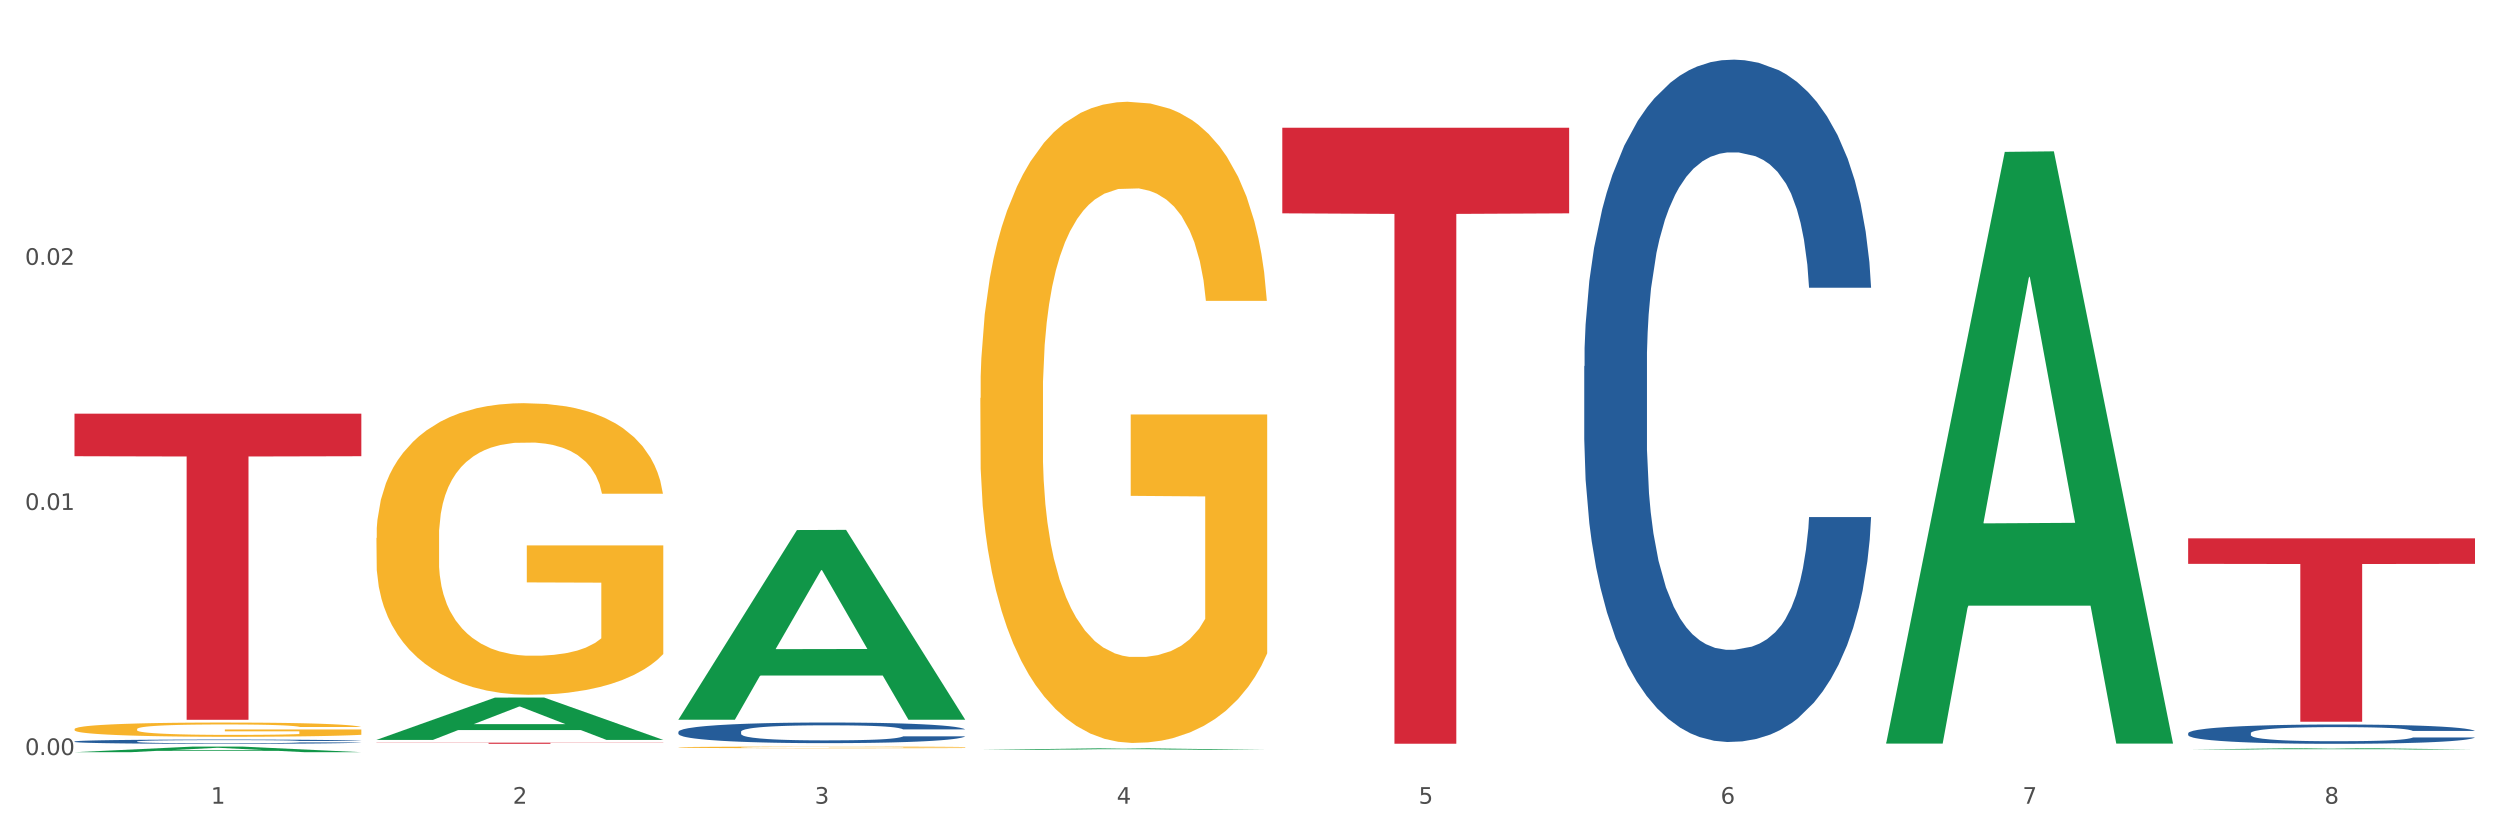
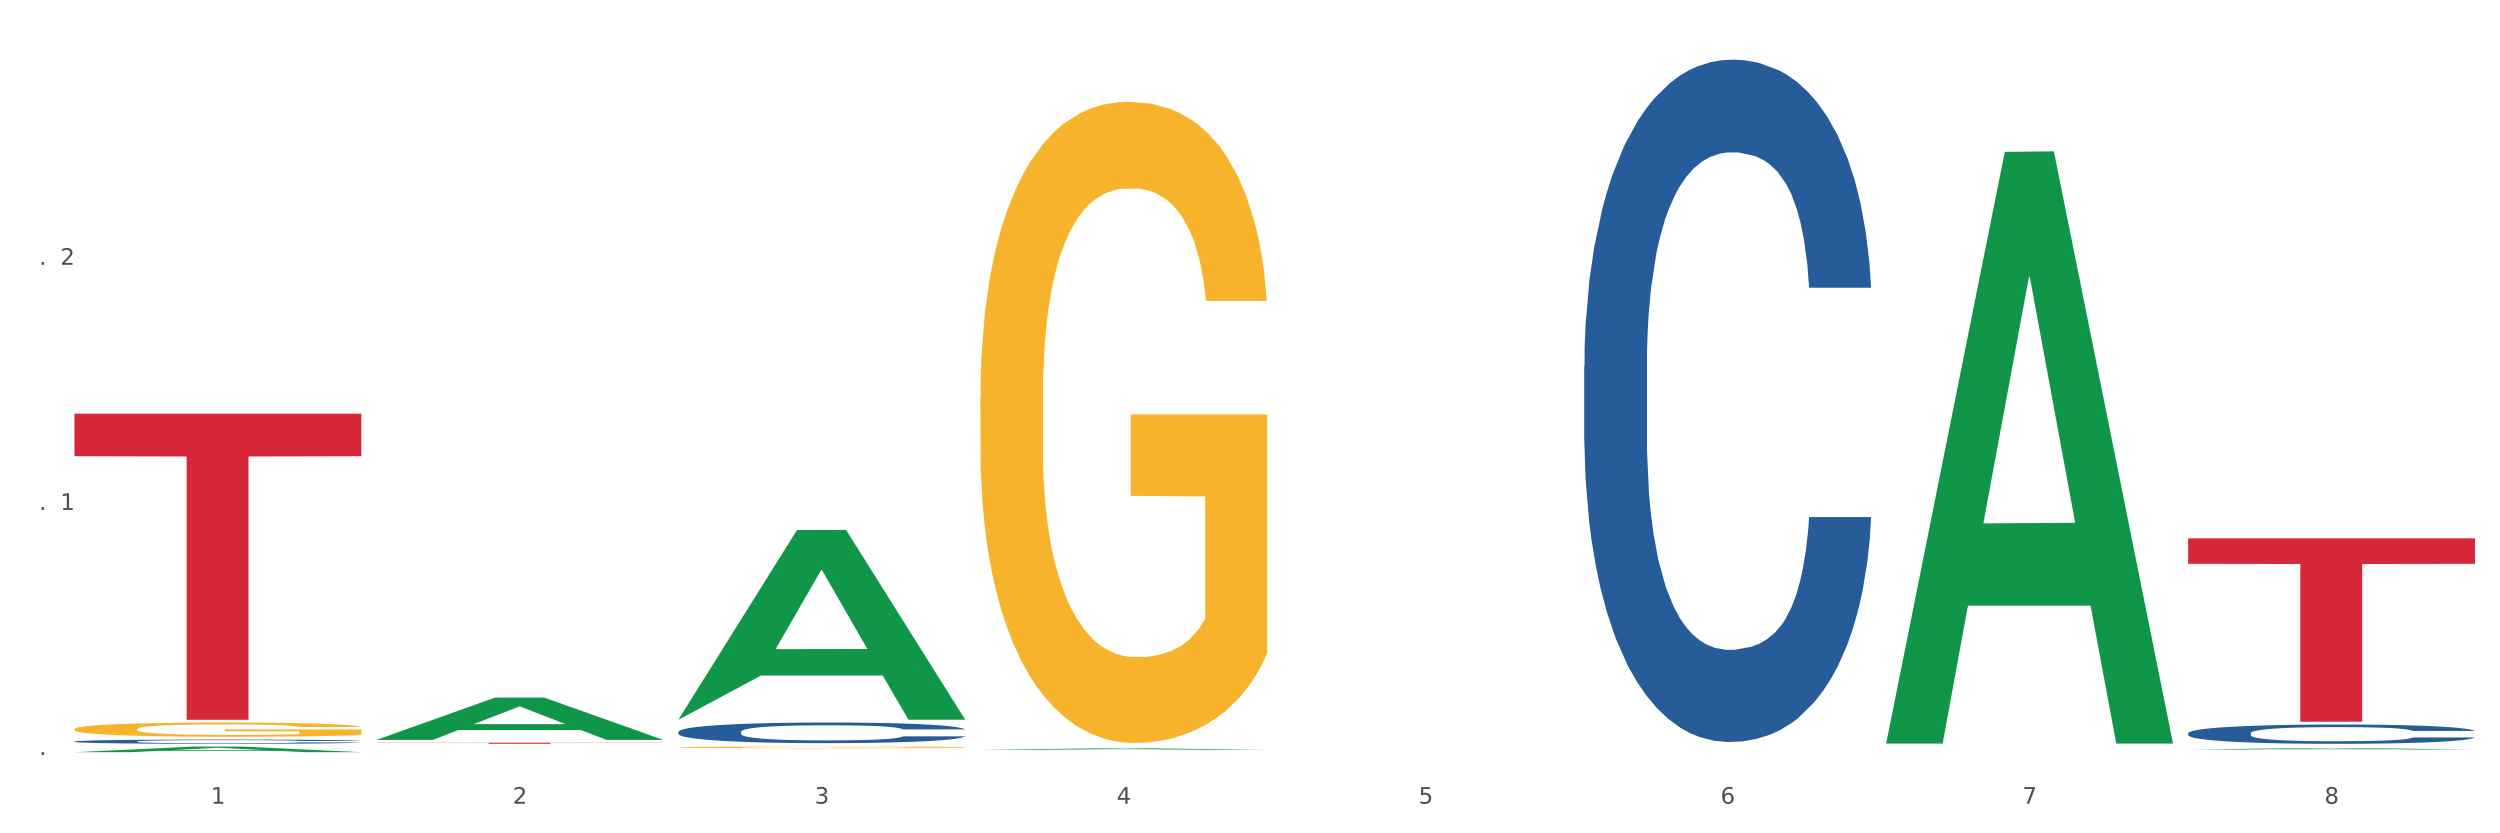
<svg xmlns="http://www.w3.org/2000/svg" xmlns:xlink="http://www.w3.org/1999/xlink" width="1080pt" height="360pt" viewBox="0 0 1080 360" version="1.1">
  <rect x="0" y="0" width="1080" height="360" fill="#333333" stroke="none" />
  <defs>
    <style type="text/css">*{stroke-linejoin: round; stroke-linecap: butt}</style>
  </defs>
  <g id="figure_1">
    <g id="patch_1">
      <path d="M 0 360  L 1080 360  L 1080 0  L 0 0  z " style="fill: #ffffff; stroke: #ffffff; stroke-linejoin: miter" />
    </g>
    <g id="axes_1">
      <g id="matplotlib.axis_1">
        <g id="xtick_1">
          <g id="text_1">
            <g style="fill: #4d4d4d" transform="translate(91.082 347.204) scale(0.096 -0.096)">
              <defs>
                <path id="DejaVuSans-31" d="M 794 531  L 1825 531  L 1825 4091  L 703 3866  L 703 4441  L 1819 4666  L 2450 4666  L 2450 531  L 3481 531  L 3481 0  L 794 0  L 794 531  z " transform="scale(0.016)" />
              </defs>
              <use xlink:href="#DejaVuSans-31" />
            </g>
          </g>
        </g>
        <g id="xtick_2">
          <g id="text_2">
            <g style="fill: #4d4d4d" transform="translate(221.525 347.204) scale(0.096 -0.096)">
              <defs>
                <path id="DejaVuSans-32" d="M 1228 531  L 3431 531  L 3431 0  L 469 0  L 469 531  Q 828 903 1448 1529  Q 2069 2156 2228 2338  Q 2531 2678 2651 2914  Q 2772 3150 2772 3378  Q 2772 3750 2511 3984  Q 2250 4219 1831 4219  Q 1534 4219 1204 4116  Q 875 4013 500 3803  L 500 4441  Q 881 4594 1212 4672  Q 1544 4750 1819 4750  Q 2544 4750 2975 4387  Q 3406 4025 3406 3419  Q 3406 3131 3298 2873  Q 3191 2616 2906 2266  Q 2828 2175 2409 1742  Q 1991 1309 1228 531  z " transform="scale(0.016)" />
              </defs>
              <use xlink:href="#DejaVuSans-32" />
            </g>
          </g>
        </g>
        <g id="xtick_3">
          <g id="text_3">
            <g style="fill: #4d4d4d" transform="translate(351.968 347.204) scale(0.096 -0.096)">
              <defs>
                <path id="DejaVuSans-33" d="M 2597 2516  Q 3050 2419 3304 2112  Q 3559 1806 3559 1356  Q 3559 666 3084 287  Q 2609 -91 1734 -91  Q 1441 -91 1130 -33  Q 819 25 488 141  L 488 750  Q 750 597 1062 519  Q 1375 441 1716 441  Q 2309 441 2620 675  Q 2931 909 2931 1356  Q 2931 1769 2642 2001  Q 2353 2234 1838 2234  L 1294 2234  L 1294 2753  L 1863 2753  Q 2328 2753 2575 2939  Q 2822 3125 2822 3475  Q 2822 3834 2567 4026  Q 2313 4219 1838 4219  Q 1578 4219 1281 4162  Q 984 4106 628 3988  L 628 4550  Q 988 4650 1302 4700  Q 1616 4750 1894 4750  Q 2613 4750 3031 4423  Q 3450 4097 3450 3541  Q 3450 3153 3228 2886  Q 3006 2619 2597 2516  z " transform="scale(0.016)" />
              </defs>
              <use xlink:href="#DejaVuSans-33" />
            </g>
          </g>
        </g>
        <g id="xtick_4">
          <g id="text_4">
            <g style="fill: #4d4d4d" transform="translate(482.412 347.204) scale(0.096 -0.096)">
              <defs>
                <path id="DejaVuSans-34" d="M 2419 4116  L 825 1625  L 2419 1625  L 2419 4116  z M 2253 4666  L 3047 4666  L 3047 1625  L 3713 1625  L 3713 1100  L 3047 1100  L 3047 0  L 2419 0  L 2419 1100  L 313 1100  L 313 1709  L 2253 4666  z " transform="scale(0.016)" />
              </defs>
              <use xlink:href="#DejaVuSans-34" />
            </g>
          </g>
        </g>
        <g id="xtick_5">
          <g id="text_5">
            <g style="fill: #4d4d4d" transform="translate(612.855 347.204) scale(0.096 -0.096)">
              <defs>
                <path id="DejaVuSans-35" d="M 691 4666  L 3169 4666  L 3169 4134  L 1269 4134  L 1269 2991  Q 1406 3038 1543 3061  Q 1681 3084 1819 3084  Q 2600 3084 3056 2656  Q 3513 2228 3513 1497  Q 3513 744 3044 326  Q 2575 -91 1722 -91  Q 1428 -91 1123 -41  Q 819 9 494 109  L 494 744  Q 775 591 1075 516  Q 1375 441 1709 441  Q 2250 441 2565 725  Q 2881 1009 2881 1497  Q 2881 1984 2565 2268  Q 2250 2553 1709 2553  Q 1456 2553 1204 2497  Q 953 2441 691 2322  L 691 4666  z " transform="scale(0.016)" />
              </defs>
              <use xlink:href="#DejaVuSans-35" />
            </g>
          </g>
        </g>
        <g id="xtick_6">
          <g id="text_6">
            <g style="fill: #4d4d4d" transform="translate(743.299 347.204) scale(0.096 -0.096)">
              <defs>
                <path id="DejaVuSans-36" d="M 2113 2584  Q 1688 2584 1439 2293  Q 1191 2003 1191 1497  Q 1191 994 1439 701  Q 1688 409 2113 409  Q 2538 409 2786 701  Q 3034 994 3034 1497  Q 3034 2003 2786 2293  Q 2538 2584 2113 2584  z M 3366 4563  L 3366 3988  Q 3128 4100 2886 4159  Q 2644 4219 2406 4219  Q 1781 4219 1451 3797  Q 1122 3375 1075 2522  Q 1259 2794 1537 2939  Q 1816 3084 2150 3084  Q 2853 3084 3261 2657  Q 3669 2231 3669 1497  Q 3669 778 3244 343  Q 2819 -91 2113 -91  Q 1303 -91 875 529  Q 447 1150 447 2328  Q 447 3434 972 4092  Q 1497 4750 2381 4750  Q 2619 4750 2861 4703  Q 3103 4656 3366 4563  z " transform="scale(0.016)" />
              </defs>
              <use xlink:href="#DejaVuSans-36" />
            </g>
          </g>
        </g>
        <g id="xtick_7">
          <g id="text_7">
            <g style="fill: #4d4d4d" transform="translate(873.742 347.204) scale(0.096 -0.096)">
              <defs>
                <path id="DejaVuSans-37" d="M 525 4666  L 3525 4666  L 3525 4397  L 1831 0  L 1172 0  L 2766 4134  L 525 4134  L 525 4666  z " transform="scale(0.016)" />
              </defs>
              <use xlink:href="#DejaVuSans-37" />
            </g>
          </g>
        </g>
        <g id="xtick_8">
          <g id="text_8">
            <g style="fill: #4d4d4d" transform="translate(1004.185 347.204) scale(0.096 -0.096)">
              <defs>
                <path id="DejaVuSans-38" d="M 2034 2216  Q 1584 2216 1326 1975  Q 1069 1734 1069 1313  Q 1069 891 1326 650  Q 1584 409 2034 409  Q 2484 409 2743 651  Q 3003 894 3003 1313  Q 3003 1734 2745 1975  Q 2488 2216 2034 2216  z M 1403 2484  Q 997 2584 770 2862  Q 544 3141 544 3541  Q 544 4100 942 4425  Q 1341 4750 2034 4750  Q 2731 4750 3128 4425  Q 3525 4100 3525 3541  Q 3525 3141 3298 2862  Q 3072 2584 2669 2484  Q 3125 2378 3379 2068  Q 3634 1759 3634 1313  Q 3634 634 3220 271  Q 2806 -91 2034 -91  Q 1263 -91 848 271  Q 434 634 434 1313  Q 434 1759 690 2068  Q 947 2378 1403 2484  z M 1172 3481  Q 1172 3119 1398 2916  Q 1625 2713 2034 2713  Q 2441 2713 2670 2916  Q 2900 3119 2900 3481  Q 2900 3844 2670 4047  Q 2441 4250 2034 4250  Q 1625 4250 1398 4047  Q 1172 3844 1172 3481  z " transform="scale(0.016)" />
              </defs>
              <use xlink:href="#DejaVuSans-38" />
            </g>
          </g>
        </g>
        <g id="xtick_9" />
        <g id="xtick_10" />
        <g id="xtick_11" />
        <g id="xtick_12" />
        <g id="xtick_13" />
        <g id="xtick_14" />
        <g id="xtick_15" />
      </g>
      <g id="matplotlib.axis_2">
        <g id="ytick_1">
          <g id="text_9">
            <g style="fill: #4d4d4d" transform="translate(10.8 326.169) scale(0.096 -0.096)">
              <defs>
-                 <path id="DejaVuSans-30" d="M 2034 4250  Q 1547 4250 1301 3770  Q 1056 3291 1056 2328  Q 1056 1369 1301 889  Q 1547 409 2034 409  Q 2525 409 2770 889  Q 3016 1369 3016 2328  Q 3016 3291 2770 3770  Q 2525 4250 2034 4250  z M 2034 4750  Q 2819 4750 3233 4129  Q 3647 3509 3647 2328  Q 3647 1150 3233 529  Q 2819 -91 2034 -91  Q 1250 -91 836 529  Q 422 1150 422 2328  Q 422 3509 836 4129  Q 1250 4750 2034 4750  z " transform="scale(0.016)" />
                <path id="DejaVuSans-2e" d="M 684 794  L 1344 794  L 1344 0  L 684 0  L 684 794  z " transform="scale(0.016)" />
              </defs>
              <use xlink:href="#DejaVuSans-30" />
              <use xlink:href="#DejaVuSans-2e" transform="translate(63.623 0)" />
              <use xlink:href="#DejaVuSans-30" transform="translate(95.41 0)" />
              <use xlink:href="#DejaVuSans-30" transform="translate(159.033 0)" />
            </g>
          </g>
        </g>
        <g id="ytick_2">
          <g id="text_10">
            <g style="fill: #4d4d4d" transform="translate(10.8 220.286) scale(0.096 -0.096)">
              <use xlink:href="#DejaVuSans-30" />
              <use xlink:href="#DejaVuSans-2e" transform="translate(63.623 0)" />
              <use xlink:href="#DejaVuSans-30" transform="translate(95.41 0)" />
              <use xlink:href="#DejaVuSans-31" transform="translate(159.033 0)" />
            </g>
          </g>
        </g>
        <g id="ytick_3">
          <g id="text_11">
            <g style="fill: #4d4d4d" transform="translate(10.8 114.404) scale(0.096 -0.096)">
              <use xlink:href="#DejaVuSans-30" />
              <use xlink:href="#DejaVuSans-2e" transform="translate(63.623 0)" />
              <use xlink:href="#DejaVuSans-30" transform="translate(95.41 0)" />
              <use xlink:href="#DejaVuSans-32" transform="translate(159.033 0)" />
            </g>
          </g>
        </g>
        <g id="ytick_4" />
        <g id="ytick_5" />
        <g id="ytick_6" />
      </g>
      <g id="PolyCollection_1">
        <path d="M 32.175 324.945  L 32.303 324.943  L 83.404 322.524  L 104.611 322.522  L 156.096 324.95  L 131.567 324.95  L 120.453 324.384  L 67.691 324.384  L 67.307 324.393  L 56.576 324.95  L 32.175 324.95  L 32.175 324.945  L 74.334 324.047  L 113.81 324.045  L 94.263 323.039  L 94.008 323.035  L 93.752 323.041  L 74.206 324.045  L 74.334 324.047  L 32.175 324.945  z " clip-path="url(#pac7fa2f0d4)" style="fill: #109648" />
        <path d="M 945.279 232.571  L 1069.2 232.571  L 1069.2 243.581  L 1020.454 243.656  L 1020.454 311.799  L 993.731 311.799  L 993.731 243.656  L 945.279 243.581  L 945.279 232.646  L 945.279 232.571  z " clip-path="url(#pac7fa2f0d4)" style="fill: #d62839" />
-         <path d="M 553.949 55.178  L 677.87 55.178  L 677.87 92.159  L 629.124 92.409  L 629.124 321.293  L 602.401 321.293  L 602.401 92.409  L 553.949 92.159  L 553.949 55.428  L 553.949 55.178  z " clip-path="url(#pac7fa2f0d4)" style="fill: #d62839" />
        <path d="M 162.618 320.836  L 286.54 320.836  L 286.54 320.905  L 237.793 320.906  L 237.793 321.335  L 211.071 321.335  L 211.071 320.906  L 162.618 320.905  L 162.618 320.836  L 162.618 320.836  z " clip-path="url(#pac7fa2f0d4)" style="fill: #d62839" />
        <path d="M 32.175 178.705  L 156.096 178.705  L 156.096 197.083  L 107.35 197.207  L 107.35 310.955  L 80.628 310.955  L 80.628 197.207  L 32.175 197.083  L 32.175 178.829  L 32.175 178.705  z " clip-path="url(#pac7fa2f0d4)" style="fill: #d62839" />
        <path d="M 32.175 320.315  L 32.321 320.313  L 32.321 320.266  L 32.761 320.202  L 34.372 320.083  L 36.423 319.994  L 39.938 319.889  L 41.843 319.845  L 44.333 319.796  L 49.46 319.716  L 55.319 319.649  L 59.42 319.611  L 62.496 319.588  L 69.381 319.545  L 73.336 319.527  L 77.437 319.512  L 80.953 319.501  L 86.812 319.49  L 91.499 319.485  L 96.919 319.483  L 101.46 319.485  L 107.465 319.491  L 116.254 319.512  L 119.623 319.523  L 124.164 319.544  L 128.851 319.571  L 132.66 319.598  L 137.054 319.637  L 141.595 319.687  L 145.989 319.752  L 149.065 319.811  L 151.555 319.873  L 153.753 319.95  L 155.364 320.032  L 156.096 320.102  L 129.291 320.102  L 128.558 320.039  L 127.093 319.972  L 125.629 319.926  L 124.017 319.889  L 121.527 319.846  L 119.33 319.819  L 115.668 319.787  L 112.299 319.767  L 109.516 319.755  L 106.147 319.745  L 98.969 319.735  L 93.843 319.735  L 90.62 319.738  L 86.665 319.747  L 83.296 319.758  L 79.341 319.779  L 76.265 319.801  L 73.189 319.83  L 71.431 319.85  L 68.795 319.887  L 67.037 319.917  L 64.693 319.97  L 63.375 320.007  L 61.031 320.103  L 60.006 320.175  L 59.567 320.224  L 59.274 320.278  L 59.274 320.542  L 60.152 320.66  L 60.885 320.711  L 62.057 320.768  L 64.254 320.843  L 67.476 320.915  L 70.845 320.968  L 73.629 321  L 76.265 321.024  L 78.902 321.042  L 82.124 321.059  L 84.761 321.069  L 88.716 321.079  L 93.403 321.084  L 97.065 321.084  L 104.536 321.076  L 107.905 321.067  L 111.127 321.056  L 114.643 321.037  L 117.426 321.017  L 119.037 321.002  L 121.674 320.969  L 123.724 320.936  L 125.482 320.897  L 126.654 320.863  L 127.972 320.812  L 128.998 320.755  L 129.291 320.724  L 156.096 320.724  L 155.51 320.785  L 154.485 320.844  L 152.434 320.924  L 150.823 320.969  L 148.333 321.025  L 145.696 321.073  L 142.034 321.125  L 138.665 321.164  L 135.15 321.198  L 131.341 321.228  L 124.457 321.27  L 121.967 321.282  L 116.693 321.303  L 112.592 321.314  L 106.586 321.326  L 100.434 321.333  L 93.989 321.335  L 88.276 321.331  L 81.978 321.321  L 78.023 321.311  L 73.629 321.296  L 68.502 321.272  L 63.668 321.243  L 59.127 321.21  L 54.879 321.171  L 50.924 321.127  L 45.798 321.054  L 41.989 320.983  L 39.206 320.917  L 37.302 320.861  L 35.398 320.79  L 34.372 320.741  L 32.761 320.623  L 32.175 320.513  L 32.175 320.315  z " clip-path="url(#pac7fa2f0d4)" style="fill: #255c99" />
        <path d="M 293.062 316.132  L 293.208 316.124  L 293.208 315.896  L 293.648 315.586  L 295.259 315.016  L 297.31 314.585  L 300.825 314.08  L 302.729 313.868  L 305.22 313.632  L 310.346 313.249  L 316.205 312.923  L 320.307 312.744  L 323.383 312.63  L 330.267 312.426  L 334.222 312.337  L 338.324 312.263  L 341.839 312.215  L 347.698 312.158  L 352.386 312.133  L 357.806 312.125  L 362.346 312.133  L 368.352 312.166  L 377.141 312.263  L 380.51 312.32  L 385.051 312.418  L 389.738 312.549  L 393.546 312.679  L 397.941 312.866  L 402.482 313.11  L 406.876 313.42  L 409.952 313.705  L 412.442 314.006  L 414.639 314.373  L 416.251 314.772  L 416.983 315.106  L 390.177 315.106  L 389.445 314.804  L 387.98 314.479  L 386.515 314.259  L 384.904 314.08  L 382.414 313.876  L 380.217 313.746  L 376.555 313.591  L 373.186 313.493  L 370.403 313.436  L 367.034 313.387  L 359.856 313.339  L 354.729 313.339  L 351.507 313.355  L 347.552 313.396  L 344.183 313.453  L 340.228 313.55  L 337.152 313.656  L 334.076 313.795  L 332.318 313.892  L 329.682 314.071  L 327.924 314.218  L 325.58 314.471  L 324.262 314.65  L 321.918 315.114  L 320.893 315.456  L 320.453 315.692  L 320.16 315.953  L 320.16 317.223  L 321.039 317.793  L 321.772 318.038  L 322.944 318.315  L 325.141 318.673  L 328.363 319.023  L 331.732 319.276  L 334.515 319.43  L 337.152 319.544  L 339.789 319.634  L 343.011 319.715  L 345.648 319.764  L 349.603 319.813  L 354.29 319.838  L 357.952 319.838  L 365.422 319.797  L 368.791 319.756  L 372.014 319.699  L 375.529 319.609  L 378.313 319.512  L 379.924 319.438  L 382.56 319.284  L 384.611 319.121  L 386.369 318.934  L 387.541 318.771  L 388.859 318.526  L 389.884 318.249  L 390.177 318.103  L 416.983 318.103  L 416.397 318.396  L 415.372 318.681  L 413.321 319.064  L 411.71 319.284  L 409.22 319.552  L 406.583 319.781  L 402.921 320.033  L 399.552 320.22  L 396.037 320.383  L 392.228 320.53  L 385.344 320.733  L 382.853 320.79  L 377.58 320.888  L 373.479 320.945  L 367.473 321.002  L 361.321 321.035  L 354.876 321.043  L 349.163 321.027  L 342.865 320.978  L 338.91 320.929  L 334.515 320.856  L 329.389 320.742  L 324.555 320.603  L 320.014 320.44  L 315.766 320.253  L 311.811 320.041  L 306.684 319.691  L 302.876 319.349  L 300.093 319.031  L 298.189 318.762  L 296.284 318.42  L 295.259 318.184  L 293.648 317.614  L 293.062 317.085  L 293.062 316.132  z " clip-path="url(#pac7fa2f0d4)" style="fill: #255c99" />
        <path d="M 684.392 158.215  L 684.538 157.945  L 684.538 150.407  L 684.978 140.177  L 686.589 121.332  L 688.64 107.063  L 692.155 90.372  L 694.06 83.372  L 696.55 75.565  L 701.677 62.912  L 707.536 52.143  L 711.637 46.22  L 714.713 42.451  L 721.598 35.721  L 725.553 32.759  L 729.654 30.336  L 733.169 28.721  L 739.029 26.836  L 743.716 26.029  L 749.136 25.759  L 753.677 26.029  L 759.682 27.106  L 768.471 30.336  L 771.84 32.221  L 776.381 35.451  L 781.068 39.759  L 784.877 44.066  L 789.271 50.258  L 793.812 58.335  L 798.206 68.565  L 801.282 77.988  L 803.772 87.949  L 805.97 100.064  L 807.581 113.255  L 808.313 124.293  L 781.508 124.293  L 780.775 114.332  L 779.31 103.563  L 777.846 96.295  L 776.234 90.372  L 773.744 83.641  L 771.547 79.334  L 767.885 74.219  L 764.516 70.988  L 761.733 69.104  L 758.364 67.488  L 751.186 65.873  L 746.06 65.873  L 742.837 66.411  L 738.882 67.757  L 735.513 69.642  L 731.558 72.873  L 728.482 76.372  L 725.406 80.949  L 723.648 84.18  L 721.012 90.103  L 719.254 94.949  L 716.91 103.294  L 715.592 109.217  L 713.248 124.562  L 712.223 135.87  L 711.784 143.677  L 711.491 152.292  L 711.491 194.29  L 712.369 213.135  L 713.102 221.212  L 714.274 230.365  L 716.471 242.211  L 719.693 253.787  L 723.062 262.133  L 725.846 267.248  L 728.482 271.017  L 731.119 273.978  L 734.341 276.671  L 736.978 278.286  L 740.933 279.901  L 745.62 280.709  L 749.282 280.709  L 756.753 279.363  L 760.122 278.017  L 763.344 276.132  L 766.86 273.171  L 769.643 269.94  L 771.254 267.517  L 773.891 262.402  L 775.941 257.018  L 777.699 250.826  L 778.871 245.441  L 780.189 237.365  L 781.215 228.211  L 781.508 223.365  L 808.313 223.365  L 807.727 233.057  L 806.702 242.48  L 804.651 255.133  L 803.04 262.402  L 800.55 271.286  L 797.913 278.824  L 794.251 287.17  L 790.882 293.362  L 787.367 298.746  L 783.558 303.592  L 776.674 310.323  L 774.184 312.207  L 768.91 315.438  L 764.809 317.322  L 758.803 319.207  L 752.651 320.284  L 746.206 320.553  L 740.493 320.015  L 734.195 318.399  L 730.24 316.784  L 725.846 314.361  L 720.719 310.592  L 715.885 306.015  L 711.344 300.631  L 707.096 294.439  L 703.141 287.439  L 698.015 275.863  L 694.206 264.556  L 691.423 254.056  L 689.519 245.172  L 687.615 233.865  L 686.589 226.058  L 684.978 207.212  L 684.392 189.713  L 684.392 158.215  z " clip-path="url(#pac7fa2f0d4)" style="fill: #255c99" />
        <path d="M 945.279 316.737  L 945.425 316.73  L 945.425 316.516  L 945.865 316.226  L 947.476 315.693  L 949.527 315.289  L 953.042 314.816  L 954.946 314.618  L 957.437 314.397  L 962.563 314.038  L 968.422 313.733  L 972.524 313.566  L 975.6 313.459  L 982.484 313.268  L 986.439 313.184  L 990.541 313.116  L 994.056 313.07  L 999.915 313.017  L 1004.603 312.994  L 1010.022 312.986  L 1014.563 312.994  L 1020.569 313.024  L 1029.358 313.116  L 1032.727 313.169  L 1037.268 313.261  L 1041.955 313.383  L 1045.763 313.505  L 1050.158 313.68  L 1054.699 313.909  L 1059.093 314.198  L 1062.169 314.465  L 1064.659 314.747  L 1066.856 315.09  L 1068.468 315.464  L 1069.2 315.777  L 1042.394 315.777  L 1041.662 315.494  L 1040.197 315.189  L 1038.732 314.984  L 1037.121 314.816  L 1034.631 314.625  L 1032.434 314.503  L 1028.772 314.358  L 1025.403 314.267  L 1022.62 314.214  L 1019.251 314.168  L 1012.073 314.122  L 1006.946 314.122  L 1003.724 314.137  L 999.769 314.175  L 996.4 314.229  L 992.445 314.32  L 989.369 314.419  L 986.293 314.549  L 984.535 314.641  L 981.899 314.808  L 980.141 314.946  L 977.797 315.182  L 976.479 315.35  L 974.135 315.784  L 973.11 316.104  L 972.67 316.326  L 972.377 316.569  L 972.377 317.759  L 973.256 318.293  L 973.989 318.521  L 975.16 318.781  L 977.358 319.116  L 980.58 319.444  L 983.949 319.68  L 986.732 319.825  L 989.369 319.932  L 992.006 320.016  L 995.228 320.092  L 997.865 320.138  L 1001.82 320.183  L 1006.507 320.206  L 1010.169 320.206  L 1017.639 320.168  L 1021.008 320.13  L 1024.231 320.077  L 1027.746 319.993  L 1030.53 319.901  L 1032.141 319.833  L 1034.777 319.688  L 1036.828 319.535  L 1038.586 319.36  L 1039.758 319.208  L 1041.076 318.979  L 1042.101 318.72  L 1042.394 318.582  L 1069.2 318.582  L 1068.614 318.857  L 1067.589 319.124  L 1065.538 319.482  L 1063.927 319.688  L 1061.437 319.939  L 1058.8 320.153  L 1055.138 320.389  L 1051.769 320.565  L 1048.254 320.717  L 1044.445 320.854  L 1037.561 321.045  L 1035.07 321.098  L 1029.797 321.19  L 1025.696 321.243  L 1019.69 321.297  L 1013.538 321.327  L 1007.093 321.335  L 1001.38 321.319  L 995.082 321.274  L 991.127 321.228  L 986.732 321.159  L 981.606 321.053  L 976.772 320.923  L 972.231 320.77  L 967.983 320.595  L 964.028 320.397  L 958.901 320.069  L 955.093 319.749  L 952.31 319.451  L 950.406 319.2  L 948.501 318.88  L 947.476 318.659  L 945.865 318.125  L 945.279 317.629  L 945.279 316.737  z " clip-path="url(#pac7fa2f0d4)" style="fill: #255c99" />
        <path d="M 32.175 314.986  L 32.321 314.98  L 32.321 314.778  L 32.614 314.603  L 34.077 314.182  L 36.272 313.833  L 37.881 313.648  L 39.49 313.496  L 41.392 313.344  L 43.733 313.187  L 47.976 312.957  L 50.61 312.839  L 53.828 312.715  L 59.681 312.535  L 63.923 312.434  L 68.313 312.35  L 75.482 312.249  L 80.163 312.204  L 85.138 312.17  L 91.136 312.147  L 95.672 312.142  L 105.621 312.159  L 114.106 312.209  L 118.203 312.249  L 123.47 312.316  L 126.25 312.361  L 130.785 312.451  L 135.467 312.569  L 138.686 312.67  L 143.514 312.861  L 147.172 313.052  L 150.537 313.288  L 152.292 313.451  L 153.609 313.603  L 154.779 313.777  L 155.95 314.053  L 129.615 314.053  L 128.591 313.856  L 126.981 313.67  L 124.64 313.491  L 122.592 313.378  L 119.081 313.238  L 115.862 313.148  L 112.497 313.08  L 108.4 313.024  L 105.182 312.996  L 100.646 312.973  L 91.722 312.979  L 85.723 313.024  L 81.626 313.08  L 78.993 313.131  L 76.652 313.187  L 74.019 313.266  L 70.946 313.384  L 68.752 313.491  L 66.557 313.625  L 64.801 313.76  L 63.192 313.918  L 61.875 314.086  L 60.851 314.261  L 59.973 314.474  L 59.242 314.828  L 59.242 315.598  L 59.534 315.772  L 60.266 316.003  L 61.144 316.177  L 62.607 316.385  L 63.923 316.525  L 66.411 316.728  L 69.19 316.896  L 71.385 317.003  L 73.58 317.093  L 77.384 317.217  L 81.626 317.318  L 85.284 317.38  L 90.259 317.436  L 93.624 317.458  L 96.55 317.47  L 103.719 317.47  L 108.839 317.453  L 114.545 317.413  L 118.934 317.363  L 122.592 317.301  L 126.689 317.2  L 129.322 317.104  L 129.322 315.93  L 97.135 315.924  L 97.135 315.143  L 156.096 315.143  L 156.096 317.436  L 153.609 317.554  L 150.829 317.661  L 147.903 317.756  L 143.514 317.874  L 138.247 317.987  L 133.565 318.065  L 128.591 318.133  L 122.738 318.195  L 115.131 318.251  L 110.449 318.273  L 104.596 318.29  L 97.72 318.296  L 91.722 318.285  L 85.869 318.256  L 79.724 318.206  L 73.726 318.133  L 69.19 318.06  L 64.655 317.97  L 59.827 317.852  L 56.023 317.739  L 53.097 317.638  L 49.878 317.509  L 46.367 317.34  L 43.733 317.189  L 41.392 317.031  L 38.905 316.829  L 37.149 316.655  L 35.394 316.436  L 34.37 316.273  L 33.199 316.02  L 32.321 315.666  L 32.175 314.986  z " clip-path="url(#pac7fa2f0d4)" style="fill: #f7b32b" />
-         <path d="M 162.618 232.383  L 162.765 232.268  L 162.765 228.126  L 163.057 224.559  L 164.52 215.93  L 166.715 208.797  L 168.324 205  L 169.934 201.894  L 171.836 198.787  L 174.177 195.566  L 178.419 190.849  L 181.053 188.433  L 184.272 185.902  L 190.124 182.22  L 194.367 180.149  L 198.756 178.423  L 205.925 176.352  L 210.607 175.432  L 215.581 174.742  L 221.58 174.281  L 226.115 174.166  L 236.064 174.511  L 244.55 175.547  L 248.646 176.352  L 253.913 177.733  L 256.693 178.653  L 261.229 180.494  L 265.91 182.91  L 269.129 184.981  L 273.957 188.893  L 277.615 192.805  L 280.98 197.637  L 282.736 200.973  L 284.052 204.08  L 285.223 207.646  L 286.393 213.284  L 260.058 213.284  L 259.034 209.257  L 257.425 205.46  L 255.084 201.779  L 253.036 199.478  L 249.524 196.601  L 246.305 194.761  L 242.94 193.38  L 238.844 192.229  L 235.625 191.654  L 231.09 191.194  L 222.165 191.309  L 216.166 192.229  L 212.07 193.38  L 209.436 194.415  L 207.095 195.566  L 204.462 197.177  L 201.389 199.593  L 199.195 201.779  L 197 204.54  L 195.245 207.301  L 193.635 210.523  L 192.319 213.974  L 191.294 217.541  L 190.417 221.913  L 189.685 229.161  L 189.685 244.923  L 189.978 248.49  L 190.709 253.207  L 191.587 256.774  L 193.05 261.031  L 194.367 263.907  L 196.854 268.049  L 199.634 271.5  L 201.828 273.686  L 204.023 275.527  L 207.827 278.058  L 212.07 280.129  L 215.727 281.395  L 220.702 282.545  L 224.067 283.006  L 226.993 283.236  L 234.162 283.236  L 239.283 282.891  L 244.989 282.085  L 249.378 281.05  L 253.036 279.784  L 257.132 277.713  L 259.766 275.757  L 259.766 251.711  L 227.578 251.596  L 227.578 235.604  L 286.54 235.604  L 286.54 282.545  L 284.052 284.962  L 281.273 287.147  L 278.346 289.103  L 273.957 291.519  L 268.69 293.821  L 264.008 295.431  L 259.034 296.812  L 253.182 298.077  L 245.574 299.228  L 240.892 299.688  L 235.04 300.033  L 228.164 300.148  L 222.165 299.918  L 216.313 299.343  L 210.168 298.308  L 204.169 296.812  L 199.634 295.316  L 195.098 293.475  L 190.27 291.059  L 186.466 288.758  L 183.54 286.687  L 180.321 284.041  L 176.81 280.59  L 174.177 277.483  L 171.836 274.262  L 169.348 270.12  L 167.593 266.553  L 165.837 262.066  L 164.813 258.73  L 163.643 253.552  L 162.765 246.304  L 162.618 232.383  z " clip-path="url(#pac7fa2f0d4)" style="fill: #f7b32b" />
        <path d="M 162.618 319.614  L 162.746 319.597  L 213.848 301.353  L 235.055 301.335  L 286.54 319.649  L 262.011 319.649  L 250.896 315.384  L 198.134 315.384  L 197.751 315.453  L 187.019 319.649  L 162.618 319.649  L 162.618 319.614  L 204.777 312.839  L 244.253 312.822  L 224.707 305.239  L 224.451 305.204  L 224.196 305.256  L 204.649 312.822  L 204.777 312.839  L 162.618 319.614  z " clip-path="url(#pac7fa2f0d4)" style="fill: #109648" />
-         <path d="M 293.062 310.784  L 293.19 310.707  L 344.291 228.978  L 365.498 228.901  L 416.983 310.938  L 392.454 310.938  L 381.34 291.835  L 328.577 291.835  L 328.194 292.143  L 317.463 310.938  L 293.062 310.938  L 293.062 310.784  L 335.221 280.434  L 374.696 280.357  L 355.15 246.387  L 354.895 246.233  L 354.639 246.464  L 335.093 280.357  L 335.221 280.434  L 293.062 310.784  z " clip-path="url(#pac7fa2f0d4)" style="fill: #109648" />
+         <path d="M 293.062 310.784  L 293.19 310.707  L 344.291 228.978  L 365.498 228.901  L 416.983 310.938  L 392.454 310.938  L 381.34 291.835  L 328.577 291.835  L 328.194 292.143  L 293.062 310.938  L 293.062 310.784  L 335.221 280.434  L 374.696 280.357  L 355.15 246.387  L 354.895 246.233  L 354.639 246.464  L 335.093 280.357  L 335.221 280.434  L 293.062 310.784  z " clip-path="url(#pac7fa2f0d4)" style="fill: #109648" />
        <path d="M 423.505 323.947  L 423.633 323.946  L 474.734 323.281  L 495.942 323.28  L 547.426 323.948  L 522.898 323.948  L 511.783 323.792  L 459.021 323.792  L 458.637 323.795  L 447.906 323.948  L 423.505 323.948  L 423.505 323.947  L 465.664 323.7  L 505.14 323.699  L 485.594 323.422  L 485.338 323.421  L 485.083 323.423  L 465.536 323.699  L 465.664 323.7  L 423.505 323.947  z " clip-path="url(#pac7fa2f0d4)" style="fill: #109648" />
        <path d="M 814.835 320.753  L 814.963 320.513  L 866.065 65.611  L 887.272 65.371  L 938.757 321.234  L 914.228 321.234  L 903.113 261.653  L 850.351 261.653  L 849.968 262.614  L 839.236 321.234  L 814.835 321.234  L 814.835 320.753  L 856.994 226.096  L 896.47 225.856  L 876.924 119.907  L 876.668 119.426  L 876.413 120.147  L 856.866 225.856  L 856.994 226.096  L 814.835 320.753  z " clip-path="url(#pac7fa2f0d4)" style="fill: #109648" />
        <path d="M 423.505 171.958  L 423.651 171.705  L 423.651 162.598  L 423.944 154.755  L 425.407 135.782  L 427.602 120.097  L 429.211 111.749  L 430.82 104.919  L 432.722 98.088  L 435.063 91.005  L 439.306 80.633  L 441.94 75.32  L 445.158 69.755  L 451.011 61.66  L 455.254 57.106  L 459.643 53.311  L 466.812 48.758  L 471.494 46.734  L 476.468 45.216  L 482.467 44.204  L 487.002 43.951  L 496.951 44.71  L 505.437 46.987  L 509.533 48.758  L 514.8 51.793  L 517.58 53.817  L 522.115 57.865  L 526.797 63.177  L 530.016 67.731  L 534.844 76.332  L 538.502 84.934  L 541.867 95.559  L 543.622 102.895  L 544.939 109.725  L 546.11 117.568  L 547.28 129.964  L 520.945 129.964  L 519.921 121.109  L 518.312 112.761  L 515.971 104.666  L 513.922 99.606  L 510.411 93.282  L 507.192 89.234  L 503.827 86.198  L 499.731 83.669  L 496.512 82.404  L 491.976 81.392  L 483.052 81.645  L 477.053 83.669  L 472.957 86.198  L 470.323 88.475  L 467.982 91.005  L 465.349 94.547  L 462.276 99.859  L 460.082 104.666  L 457.887 110.737  L 456.131 116.809  L 454.522 123.892  L 453.205 131.481  L 452.181 139.324  L 451.303 148.937  L 450.572 164.874  L 450.572 199.532  L 450.864 207.375  L 451.596 217.747  L 452.474 225.589  L 453.937 234.949  L 455.254 241.274  L 457.741 250.381  L 460.521 257.97  L 462.715 262.777  L 464.91 266.825  L 468.714 272.39  L 472.957 276.944  L 476.614 279.726  L 481.589 282.256  L 484.954 283.268  L 487.88 283.774  L 495.049 283.774  L 500.17 283.015  L 505.875 281.244  L 510.265 278.967  L 513.922 276.185  L 518.019 271.631  L 520.652 267.33  L 520.652 214.458  L 488.465 214.205  L 488.465 179.041  L 547.426 179.041  L 547.426 282.256  L 544.939 287.569  L 542.159 292.375  L 539.233 296.676  L 534.844 301.988  L 529.577 307.048  L 524.895 310.59  L 519.921 313.625  L 514.069 316.408  L 506.461 318.938  L 501.779 319.95  L 495.927 320.709  L 489.05 320.962  L 483.052 320.456  L 477.2 319.191  L 471.055 316.914  L 465.056 313.625  L 460.521 310.337  L 455.985 306.289  L 451.157 300.977  L 447.353 295.917  L 444.427 291.363  L 441.208 285.545  L 437.697 277.956  L 435.063 271.125  L 432.722 264.042  L 430.235 254.935  L 428.48 247.092  L 426.724 237.226  L 425.7 229.89  L 424.529 218.506  L 423.651 202.568  L 423.505 171.958  z " clip-path="url(#pac7fa2f0d4)" style="fill: #f7b32b" />
        <path d="M 293.062 322.856  L 293.208 322.855  L 293.208 322.831  L 293.501 322.811  L 294.964 322.761  L 297.158 322.72  L 298.768 322.699  L 300.377 322.681  L 302.279 322.663  L 304.62 322.645  L 308.863 322.617  L 311.496 322.604  L 314.715 322.589  L 320.567 322.568  L 324.81 322.556  L 329.199 322.546  L 336.368 322.534  L 341.05 322.529  L 346.025 322.525  L 352.023 322.522  L 356.559 322.522  L 366.507 322.524  L 374.993 322.53  L 379.09 322.534  L 384.357 322.542  L 387.137 322.547  L 391.672 322.558  L 396.354 322.572  L 399.573 322.584  L 404.401 322.606  L 408.058 322.629  L 411.423 322.656  L 413.179 322.676  L 414.496 322.693  L 415.666 322.714  L 416.837 322.746  L 390.502 322.746  L 389.477 322.723  L 387.868 322.701  L 385.527 322.68  L 383.479 322.667  L 379.968 322.65  L 376.749 322.64  L 373.384 322.632  L 369.287 322.625  L 366.069 322.622  L 361.533 322.619  L 352.608 322.62  L 346.61 322.625  L 342.513 322.632  L 339.88 322.638  L 337.539 322.645  L 334.905 322.654  L 331.833 322.668  L 329.638 322.68  L 327.444 322.696  L 325.688 322.712  L 324.079 322.73  L 322.762 322.75  L 321.738 322.771  L 320.86 322.796  L 320.128 322.837  L 320.128 322.928  L 320.421 322.948  L 321.153 322.975  L 322.03 322.996  L 323.493 323.02  L 324.81 323.037  L 327.297 323.06  L 330.077 323.08  L 332.272 323.093  L 334.466 323.103  L 338.27 323.118  L 342.513 323.13  L 346.171 323.137  L 351.145 323.143  L 354.51 323.146  L 357.436 323.147  L 364.605 323.147  L 369.726 323.145  L 375.432 323.141  L 379.821 323.135  L 383.479 323.128  L 387.576 323.116  L 390.209 323.105  L 390.209 322.967  L 358.022 322.966  L 358.022 322.874  L 416.983 322.874  L 416.983 323.143  L 414.496 323.157  L 411.716 323.17  L 408.79 323.181  L 404.401 323.195  L 399.134 323.208  L 394.452 323.217  L 389.477 323.225  L 383.625 323.233  L 376.017 323.239  L 371.336 323.242  L 365.483 323.244  L 358.607 323.244  L 352.608 323.243  L 346.756 323.24  L 340.611 323.234  L 334.613 323.225  L 330.077 323.217  L 325.542 323.206  L 320.714 323.192  L 316.91 323.179  L 313.984 323.167  L 310.765 323.152  L 307.253 323.132  L 304.62 323.114  L 302.279 323.096  L 299.792 323.072  L 298.036 323.052  L 296.281 323.026  L 295.256 323.007  L 294.086 322.977  L 293.208 322.936  L 293.062 322.856  z " clip-path="url(#pac7fa2f0d4)" style="fill: #f7b32b" />
        <path d="M 945.279 323.809  L 945.407 323.809  L 996.508 323.164  L 1017.715 323.163  L 1069.2 323.811  L 1044.671 323.811  L 1033.557 323.66  L 980.794 323.66  L 980.411 323.662  L 969.68 323.811  L 945.279 323.811  L 945.279 323.809  L 987.438 323.57  L 1026.913 323.569  L 1007.367 323.301  L 1007.112 323.3  L 1006.856 323.302  L 987.31 323.569  L 987.438 323.57  L 945.279 323.809  z " clip-path="url(#pac7fa2f0d4)" style="fill: #109648" />
      </g>
    </g>
  </g>
  <defs>
    <clipPath id="pac7fa2f0d4">
      <rect x="32.175" y="10.8" width="1037.025" height="329.109" />
    </clipPath>
  </defs>
</svg>